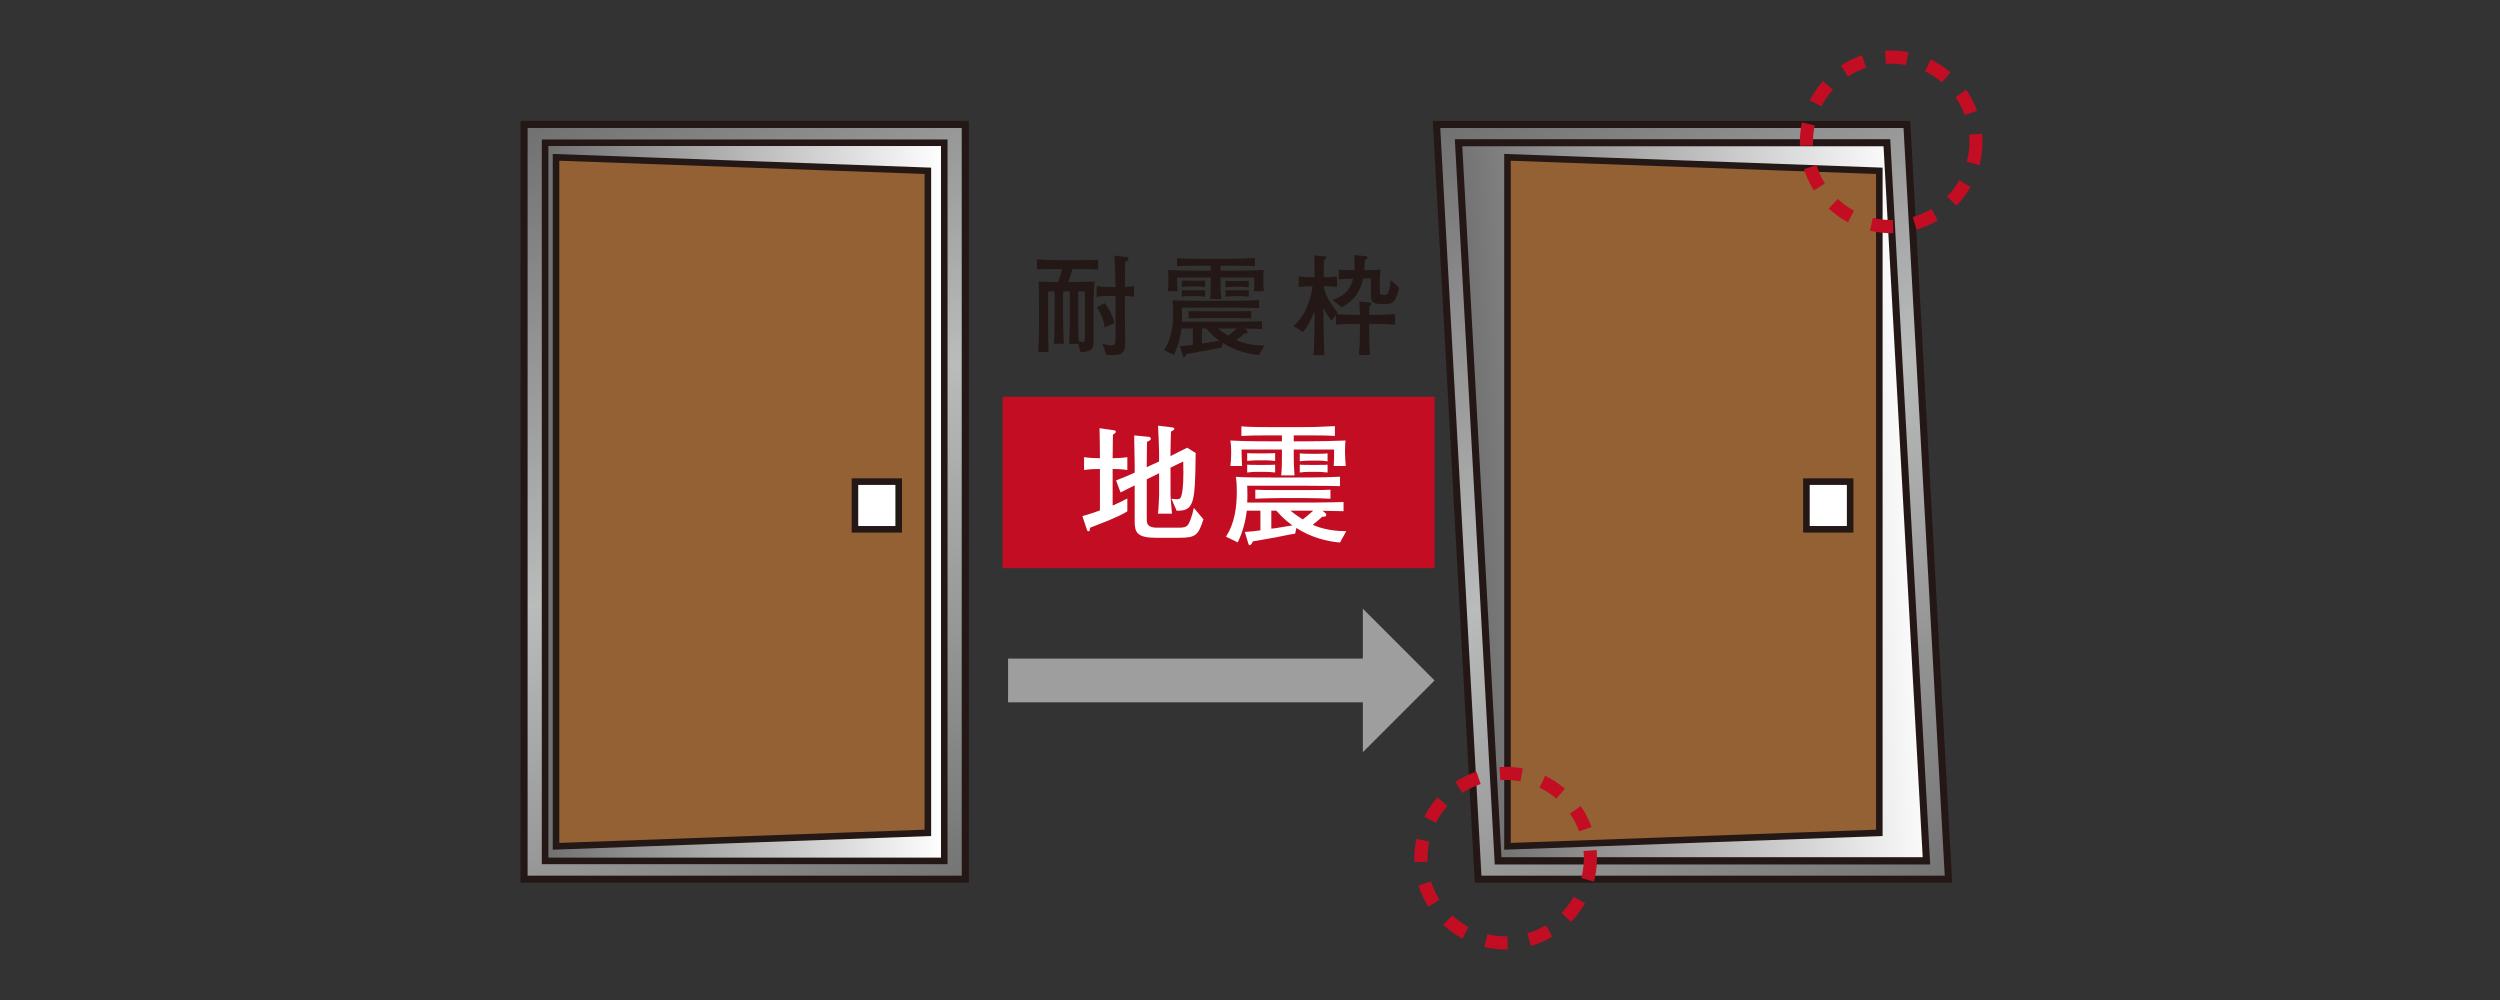
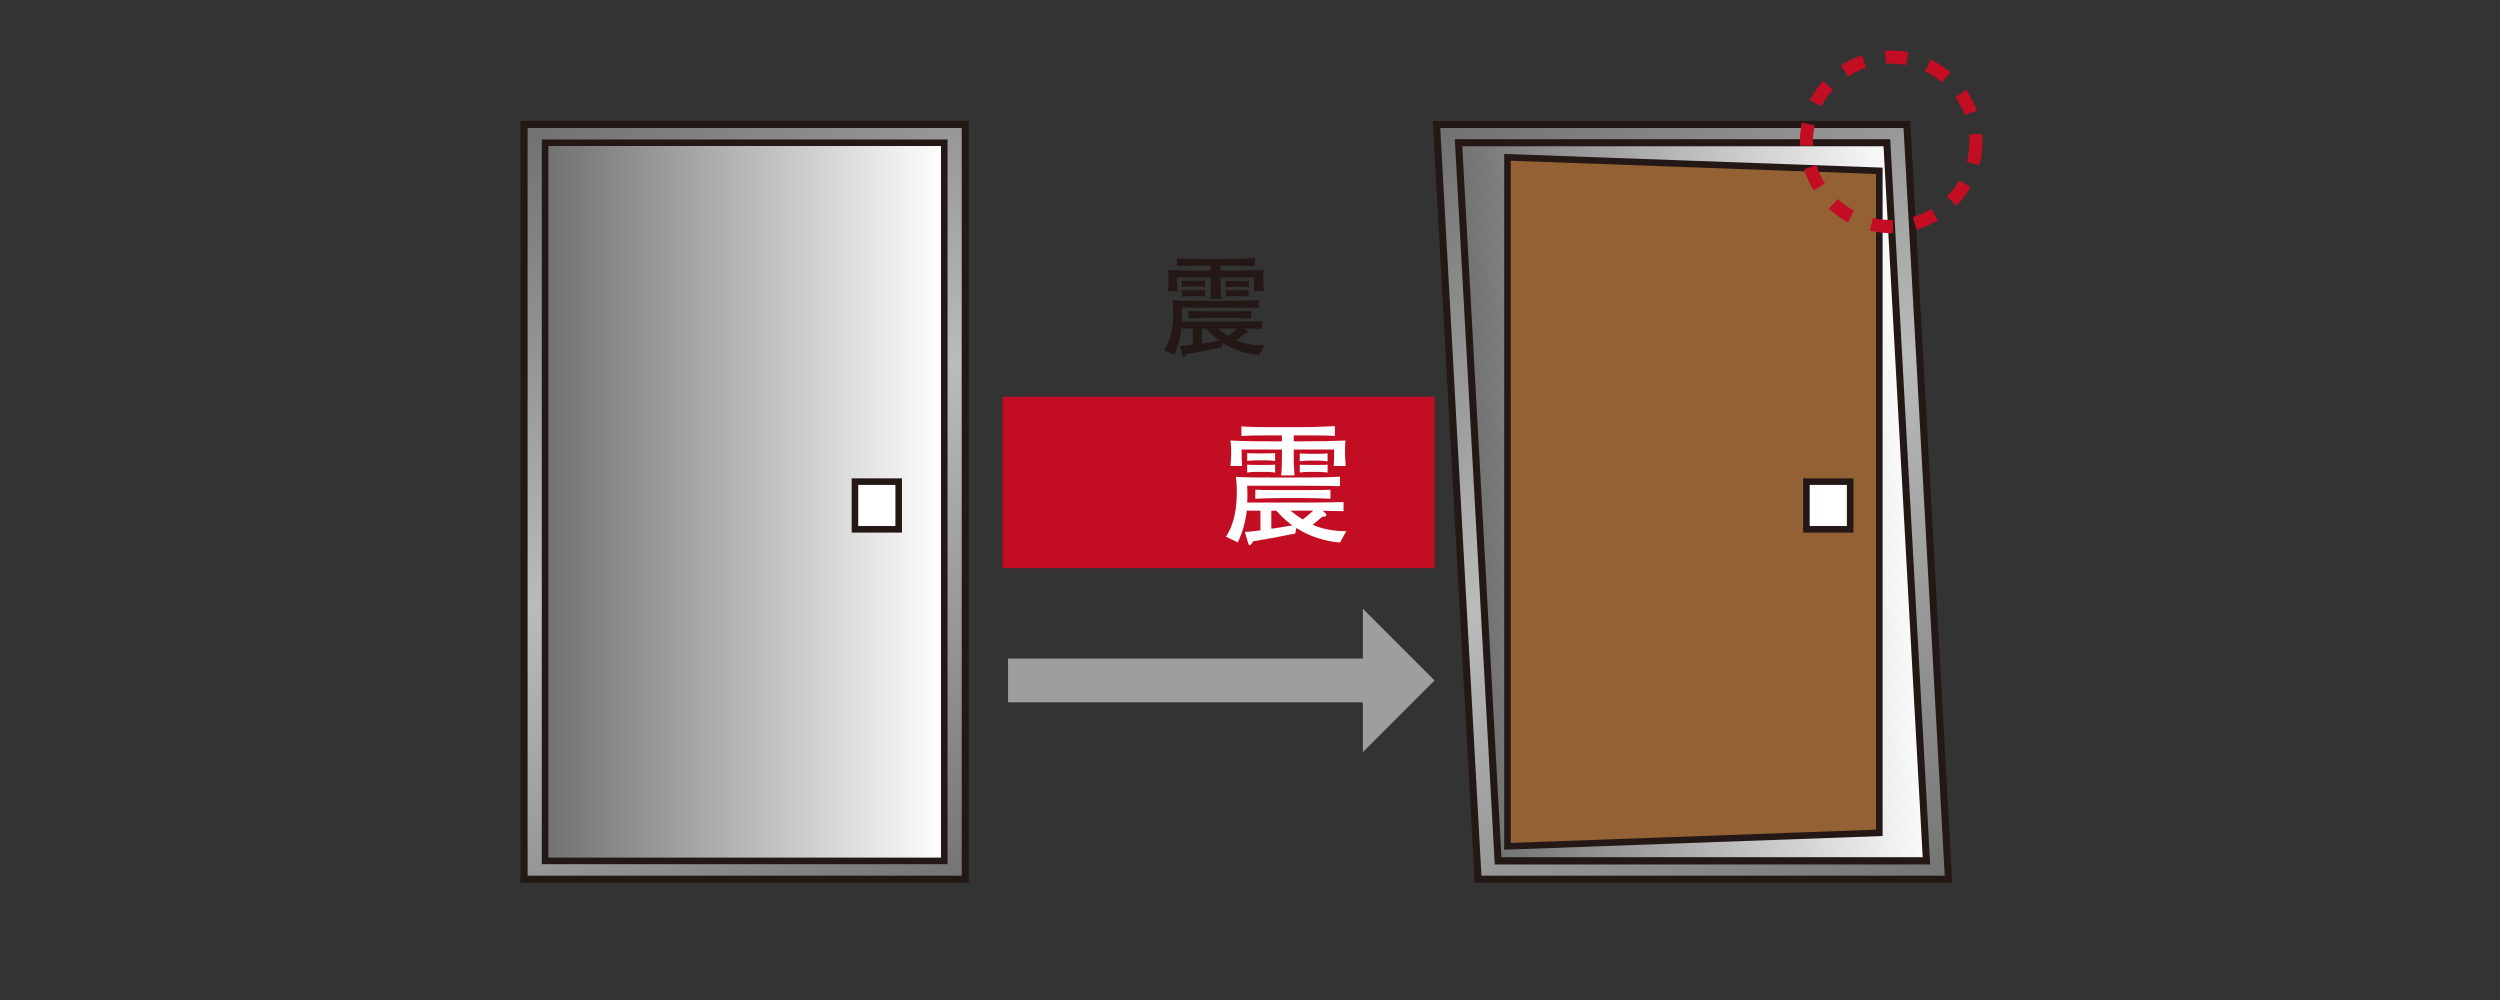
<svg xmlns="http://www.w3.org/2000/svg" xmlns:xlink="http://www.w3.org/1999/xlink" id="_レイヤー_2" data-name="レイヤー_2" width="350" height="140" viewBox="0 0 350 140">
  <rect x="0" y="0" width="350" height="140" fill="#333333" stroke="none" />
  <defs>
    <style>
      .cls-1, .cls-2, .cls-3 {
        fill: none;
      }

      .cls-4 {
        fill: url(#_名称未設定グラデーション_11);
      }

      .cls-4, .cls-5, .cls-6, .cls-7, .cls-8, .cls-9 {
        stroke: #231815;
      }

      .cls-4, .cls-7 {
        stroke-width: .99px;
      }

      .cls-2 {
        stroke: #c30d23;
        stroke-dasharray: 3.062 3.062;
        stroke-width: 1.837px;
      }

      .cls-5, .cls-6, .cls-8, .cls-9 {
        stroke-width: .919px;
      }

      .cls-5, .cls-10 {
        fill: #fff;
      }

      .cls-6 {
        fill: #946134;
      }

      .cls-7 {
        fill: url(#_名称未設定グラデーション_11-2);
      }

      .cls-8 {
        fill: url(#_名称未設定グラデーション_8);
      }

      .cls-11 {
        fill: #9e9e9f;
      }

      .cls-12 {
        fill: #231815;
      }

      .cls-13 {
        fill: #c30d23;
      }

      .cls-3 {
        stroke: #9e9e9f;
        stroke-width: 6.124px;
      }

      .cls-14 {
        clip-path: url(#clippath);
      }

      .cls-9 {
        fill: url(#_名称未設定グラデーション_8-2);
      }
    </style>
    <clipPath id="clippath">
      <rect class="cls-1" width="350" height="140" />
    </clipPath>
    <linearGradient id="_名称未設定グラデーション_11" data-name="名称未設定グラデーション 11" x1="73.539" y1="17.157" x2="136.57" y2="126.12" gradientUnits="userSpaceOnUse">
      <stop offset=".002" stop-color="#717071" />
      <stop offset=".47" stop-color="#babbbb" />
      <stop offset="1" stop-color="#717071" />
    </linearGradient>
    <linearGradient id="_名称未設定グラデーション_8" data-name="名称未設定グラデーション 8" x1="76.312" y1="70.255" x2="132.197" y2="70.255" gradientUnits="userSpaceOnUse">
      <stop offset="0" stop-color="#717071" />
      <stop offset="1" stop-color="#fff" />
    </linearGradient>
    <linearGradient id="_名称未設定グラデーション_8-2" data-name="名称未設定グラデーション 8" x1="403.99" x2="467.02" gradientTransform="translate(-201.916) skewX(3.153)" xlink:href="#_名称未設定グラデーション_8" />
    <linearGradient id="_名称未設定グラデーション_11-2" data-name="名称未設定グラデーション 11" x1="204.99" y1="15.006" x2="270.574" y2="128.384" xlink:href="#_名称未設定グラデーション_11" />
  </defs>
  <g id="_レイヤー_2-2" data-name="レイヤー_2">
    <g class="cls-14">
      <g>
        <rect class="cls-4" x="73.37" y="17.422" width="61.768" height="105.666" />
        <rect class="cls-8" x="76.312" y="19.984" width="55.885" height="100.542" />
-         <polygon class="cls-6" points="129.9 116.597 77.843 118.485 77.843 22.026 129.9 23.914 129.9 116.597" />
        <rect class="cls-5" x="119.693" y="67.429" width="6.124" height="6.674" />
        <polygon class="cls-9" points="271.744 120.526 208.714 120.526 203.175 19.984 266.205 19.984 271.744 120.526" />
        <polygon class="cls-6" points="263.105 116.597 211.048 118.485 211.048 22.026 263.105 23.914 263.105 116.597" />
        <rect class="cls-5" x="252.898" y="67.429" width="6.124" height="6.674" />
        <path class="cls-7" d="M266.964,17.422h-65.851l5.821,105.666h65.851l-5.821-105.666ZM204.196,19.984h59.968l5.539,100.542h-59.968l-5.539-100.542Z" />
        <circle class="cls-2" cx="264.764" cy="19.857" r="11.866" />
-         <circle class="cls-2" cx="210.793" cy="120.143" r="11.866" />
        <g>
          <rect class="cls-13" x="140.362" y="55.542" width="60.478" height="23.994" />
          <g>
-             <path class="cls-12" d="M151.405,37.665h-1.252c-.168.612-.368,1.225-.612,1.819h.627c.612,0,2.462-.047,3.073-.076-.045.489-.152,2.323-.152,2.827v2.722c0,.293,0,1.544.015,1.805,0,.152.016.855.016.993,0,.507-.016.902-.46,1.239-.335.261-.779.275-1.39.29l-.322-1.146h-1.283c.045-.703.107-1.62.107-3.486v-3.853h-.933v3.867c0,1.102.015,1.913.107,3.457h-1.406c.045-.627.107-1.576.107-3.457v-3.867h-.917v4.939c0,1.069.031,2.476.076,3.53h-1.453c.062-.964.107-1.79.107-3.53v-2.783c0-1.5-.015-2.188-.045-3.533.993.032,1.651.062,2.736.062.382-1.146.458-1.392.536-1.819h-1.33c-.46,0-1.743.015-2.187.047v-1.406c.81.059,2.278.12,3.119.12h2.493c.886,0,2.079-.015,2.95-.062v1.377c-.672-.047-1.208-.076-2.325-.076ZM151.88,40.799h-.933v3.867c0,1.011.016,2.171.078,3.088.167.062.321.123.58.123.261,0,.275-.152.275-.656v-6.422ZM157.492,41.426v3.349c0,.442.045,2.414.045,2.812,0,1.163-.076,1.559-.52,1.866-.366.258-.627.258-2.125.258l-.551-1.588c.23.062.888.229,1.225.229.611,0,.611-.305.611-.993v-5.933h-.857c-.611,0-1.207.029-1.789.123v-1.5c.582.091,1.178.123,1.789.123h.857v-.305c0-.123-.076-2.982-.168-4.084l1.453.17c.366.044.52.059.52.258,0,.261-.292.384-.458.46-.016.551-.016.688-.016,1.805,0,.275-.015,1.45-.015,1.682.214,0,.763-.032,1.283-.108v1.5c-.305-.047-.489-.076-1.283-.123ZM154.678,45.844c-.183-.964-.444-1.805-1.116-2.812l1.085-.598c.75.949,1.085,1.79,1.392,2.798l-1.361.612Z" />
            <path class="cls-12" d="M176.277,49.697c-1.666-.138-3.485-.656-5.09-1.696l-.138.656c-.368.047-1.973.384-2.294.445-.413.076-2.263.396-2.629.457-.076.152-.199.445-.382.445-.107,0-.123-.062-.245-.475l-.321-1.072c.458-.015,1.406-.105,1.819-.182v-2.294h-1.591c-.152,1.283-.489,2.537-1.055,3.7l-1.375-.674c1.024-1.544,1.269-3.439,1.269-5.306,0-.841-.062-1.312-.107-1.664.948.076,3.073.076,4.097.076h2.966c3.149,0,4.128-.047,5.076-.094v1.102c-.81-.015-1.682-.047-3.746-.047h-7.078c.015.261.031.583.031,1.072,0,.442-.016.671-.031.885h7.491c1.575,0,3.349-.044,3.746-.059v1.069c-1.223-.032-1.33-.032-2.446-.047l.306.246c.031.029.123.123.123.243,0,.152-.092.214-.46.199-.214.185-.259.246-.765.659-.167.152-.198.152-.352.29.505.229,1.928.765,3.914.732l-.734,1.33ZM175.543,40.767c.047-.765.047-1.008.047-1.91h-4.709v.688c0,.87.015,1.283.092,2.323h-1.56c.076-.595.092-1.374.092-2.353v-.659h-4.709c0,.873.031,1.254.062,1.91h-1.361c.045-.352.091-.823.091-1.573,0-.718-.045-1.102-.091-1.392.734.029,1.62.091,4.724.091h1.285v-.688h-2.004c-.932,0-1.544,0-2.722.062v-1.116c.979.094,2.845.094,3.885.094h2.905c1.452,0,2.171-.018,4.112-.123v1.146c-.794-.044-1.238-.062-2.339-.062h-2.461v.688h1.453c1.651,0,2.812-.029,4.586-.091-.031.322-.062.58-.062,1.222,0,.812.045,1.239.092,1.743h-1.408ZM167.639,40.111h-1.116c-.442,0-.902.062-1.069.076v-.917c.214.015.366.029,1.069.029h1.116c.703,0,.872-.015,1.071-.029v.917c-.444-.062-.857-.076-1.071-.076ZM167.639,41.456h-1.116c-.335,0-.734.032-1.069.076v-.917c.245.015.352.032,1.069.032h1.116c.734,0,.888-.018,1.071-.032v.917c-.458-.059-.902-.076-1.071-.076ZM172.272,44.514h-2.981c-1.194,0-2.111.047-2.89.076v-1.055c.627.029.993.047,2.89.047h2.981c1.941,0,2.446-.018,2.89-.047v1.055c-.964-.047-1.928-.076-2.89-.076ZM168.847,45.982h-.582v2.095c.168-.015.321-.029.551-.062.275-.047,1.605-.275,1.912-.319-.337-.231-1.025-.735-1.881-1.714ZM170.498,45.982c.612.489.826.627,1.437,1.025.368-.29.398-.308,1.223-1.025h-2.66ZM173.755,40.14h-1.116c-.183,0-.52.018-1.055.079v-.92c.397.032.565.047,1.055.047h1.116c.643,0,.81-.015,1.071-.047v.935c-.352-.062-.765-.094-1.071-.094ZM173.755,41.456h-1.116c-.321,0-.734.032-1.055.076v-.917c.199.015.337.032,1.055.032h1.116c.672,0,.826,0,1.071-.032v.917c-.535-.059-.964-.076-1.071-.076Z" />
-             <path class="cls-12" d="M192.54,45.34h-.855v1.512c0,.979.045,1.822.107,2.845h-1.545c.092-.946.138-1.866.138-2.859v-1.497h-.58c-.368,0-1.743.015-2.767.123v-1.377l-.627.809c-.444-.548-.949-1.421-1.132-1.802v1.743c0,.12.076,3.973.123,4.875h-1.529c.138-1.16.168-4.585.168-4.831v-1.359c-.382,1.069-.902,2.095-1.636,2.965l-1.299-.841c.596-.58,1.085-1.116,1.482-1.863.444-.873,1.04-2.25,1.163-3.718-.444,0-1.27.032-1.928.123v-1.497c.596.091,1.192.12,1.79.12h.428c0-.809,0-2.309-.047-3.056l1.468.138c.092.015.246.015.246.182,0,.123-.108.17-.322.275-.06.841-.076,1.315-.076,2.461.398.018,1.254-.015,1.866-.12v1.497c-.795-.123-1.759-.123-1.866-.123.214,1.315.826,2.156,1.957,3.718l-.138.182c.582.076,2.019.123,2.676.123h.58c-.015-.642-.031-.855-.076-1.881l1.437.138c.062,0,.275.029.275.185,0,.105-.076.152-.306.319,0,.17-.029,1.04-.029,1.239h.855c.444,0,1.835-.032,2.783-.123v1.5c-.857-.094-1.926-.123-2.783-.123ZM195.124,42.191c-.337.366-.658.366-1.805.366-1.252,0-1.39-.366-1.39-1.33v-2.232h-1.087c-.58,2.555-1.941,3.425-2.981,4.022l-1.314-1.011c2.017-.75,2.506-1.62,2.889-2.997q-1.605.062-2.002.108v-1.362c.366.047,1.605.076,1.881.076h.306c.029-.29.029-.548.029-.841,0-.595-.045-1.008-.076-1.283l1.605.152c.123.015.275.047.275.199,0,.167-.214.275-.352.337-.015.275-.031.58-.107,1.436.979,0,1.881-.059,2.292-.091-.122.75-.122,2.247-.122,3.044,0,.352.062.489.565.489.352,0,.535,0,.672-.428.062-.185.275-.844.306-1.623l1.162,1.055c-.198,1.011-.489,1.638-.749,1.913Z" />
          </g>
          <g>
-             <path class="cls-10" d="M155.277,72.833c-.422.185-2.295.882-2.662,1.049-.019.073-.056.366-.073.422-.037.073-.146.073-.185.073-.11,0-.164-.146-.183-.202l-.642-1.928c.99-.258,1.468-.439,2.459-.788v-5.801c-.57,0-1.469.018-2.222.146v-1.799c.662.108,1.598.146,2.222.146-.019-1.395-.019-3.158-.056-4.204l2.057.293c.11.021.22.073.22.22,0,.111-.092.185-.129.202-.054.038-.256.167-.275.202,0,.516-.037,2.827-.037,3.287.166,0,1.248-.018,2.057-.146v1.799c-.809-.146-1.799-.146-2.057-.146v5.121c.955-.422,1.45-.662,2.057-.993v1.799c-.478.349-1.799.92-2.552,1.248ZM165.08,75.294h-3.195c-2.716,0-3.029-.753-3.029-2.312v-5.03c-.312.146-1.707.844-1.982.99l-.624-1.688c1.194-.46,1.248-.478,2.606-1.084v-1.192c0-.478-.054-3.636-.073-4.02l2.093.202c.11.018.239.126.239.255,0,.22-.275.331-.533.442,0,.22-.037,2.625-.037,3.103v.439l1.726-.788v-1.377c0-.369-.11-3.322-.146-3.636l1.982.237c.129.021.294.056.294.202,0,.094-.037.129-.092.167-.054.056-.312.182-.366.22-.037.46-.073,2.514-.073,2.936v.498c.366-.202,1.909-.973,2.331-1.175l1.194.732c-.038,4.113-.148,5.508-.35,6.369-.385,1.673-1.266,1.708-2.313,1.726l-.734-1.688c.166.018.441.073.79.073.404,0,.551-.129.697-.844.129-.662.239-2.039.166-4.441-.275.146-1.523.732-1.78.861v3.817c0,.202.018.442.201,2.625h-1.963c.054-.422.073-.606.11-1.377,0-.182.054-1.008.054-1.175v-3.103l-1.726.847v5.599c0,.53.056,1.175,1.396,1.175h2.991c.57,0,1.102,0,1.414-.442.185-.275.514-1.081.79-2.329l1.34,1.597c-.716,2.183-1.009,2.587-3.396,2.587Z" />
            <path class="cls-10" d="M187.603,75.956c-2.001-.167-4.187-.791-6.113-2.039l-.166.791c-.441.053-2.369.457-2.754.53-.495.094-2.716.478-3.157.551-.092.185-.239.533-.46.533-.127,0-.146-.073-.293-.568l-.385-1.286c.551-.018,1.689-.129,2.184-.22v-2.754h-1.909c-.183,1.541-.587,3.047-1.267,4.441l-1.652-.806c1.23-1.854,1.523-4.131,1.523-6.369,0-1.011-.073-1.579-.127-2.001,1.138.091,3.69.091,4.919.091h3.561c3.782,0,4.957-.056,6.095-.111v1.321c-.974-.018-2.02-.053-4.499-.053h-8.499c.019.311.037.697.037,1.283,0,.533-.018.809-.037,1.066h8.996c1.89,0,4.02-.056,4.497-.073v1.283c-1.469-.035-1.597-.035-2.937-.056l.366.296c.038.035.148.146.148.293,0,.185-.11.258-.551.237-.258.223-.312.296-.918.791-.202.182-.239.182-.422.349.606.275,2.313.917,4.699.882l-.88,1.597ZM186.721,65.236c.056-.92.056-1.213.056-2.297h-5.654v.826c0,1.046.019,1.544.11,2.792h-1.872c.092-.718.11-1.652.11-2.827v-.791h-5.653c0,1.046.037,1.506.073,2.297h-1.635c.056-.425.111-.993.111-1.893,0-.861-.056-1.321-.111-1.67.882.038,1.947.111,5.673.111h1.541v-.826h-2.404c-1.121,0-1.854,0-3.268.073v-1.342c1.175.111,3.415.111,4.663.111h3.488c1.743,0,2.606-.018,4.938-.146v1.377c-.955-.056-1.487-.073-2.808-.073h-2.956v.826h1.743c1.983,0,3.378-.038,5.508-.111-.037.387-.073.697-.073,1.468,0,.973.054,1.488.11,2.095h-1.689ZM177.231,64.445h-1.339c-.533,0-1.084.073-1.286.091v-1.102c.258.021.441.038,1.286.038h1.339c.845,0,1.047-.018,1.286-.038v1.102c-.533-.073-1.028-.091-1.286-.091ZM177.231,66.059h-1.339c-.404,0-.882.038-1.286.094v-1.102c.294.018.423.035,1.286.035h1.339c.882,0,1.065-.018,1.286-.035v1.102c-.551-.073-1.084-.094-1.286-.094ZM182.793,69.733h-3.579c-1.433,0-2.534.053-3.47.091v-1.266c.753.035,1.194.053,3.47.053h3.579c2.332,0,2.937-.018,3.47-.053v1.266c-1.157-.056-2.313-.091-3.47-.091ZM178.681,71.494h-.697v2.517c.202-.021.385-.038.661-.076.331-.053,1.928-.328,2.295-.384-.404-.275-1.23-.882-2.259-2.057ZM180.664,71.494c.734.589.99.753,1.726,1.23.439-.349.476-.366,1.468-1.23h-3.193ZM184.574,64.483h-1.34c-.22,0-.624.018-1.267.091v-1.102c.478.038.68.056,1.267.056h1.34c.771,0,.973-.018,1.285-.056v1.119c-.422-.073-.917-.108-1.285-.108ZM184.574,66.059h-1.34c-.385,0-.88.038-1.267.094v-1.102c.239.018.404.035,1.267.035h1.34c.807,0,.992,0,1.285-.035v1.102c-.643-.073-1.156-.094-1.285-.094Z" />
          </g>
          <g>
            <line class="cls-3" x1="141.128" y1="95.263" x2="192.147" y2="95.263" />
            <polygon class="cls-11" points="190.8 85.218 190.8 105.307 200.841 95.264 190.8 85.218" />
          </g>
        </g>
      </g>
    </g>
  </g>
</svg>